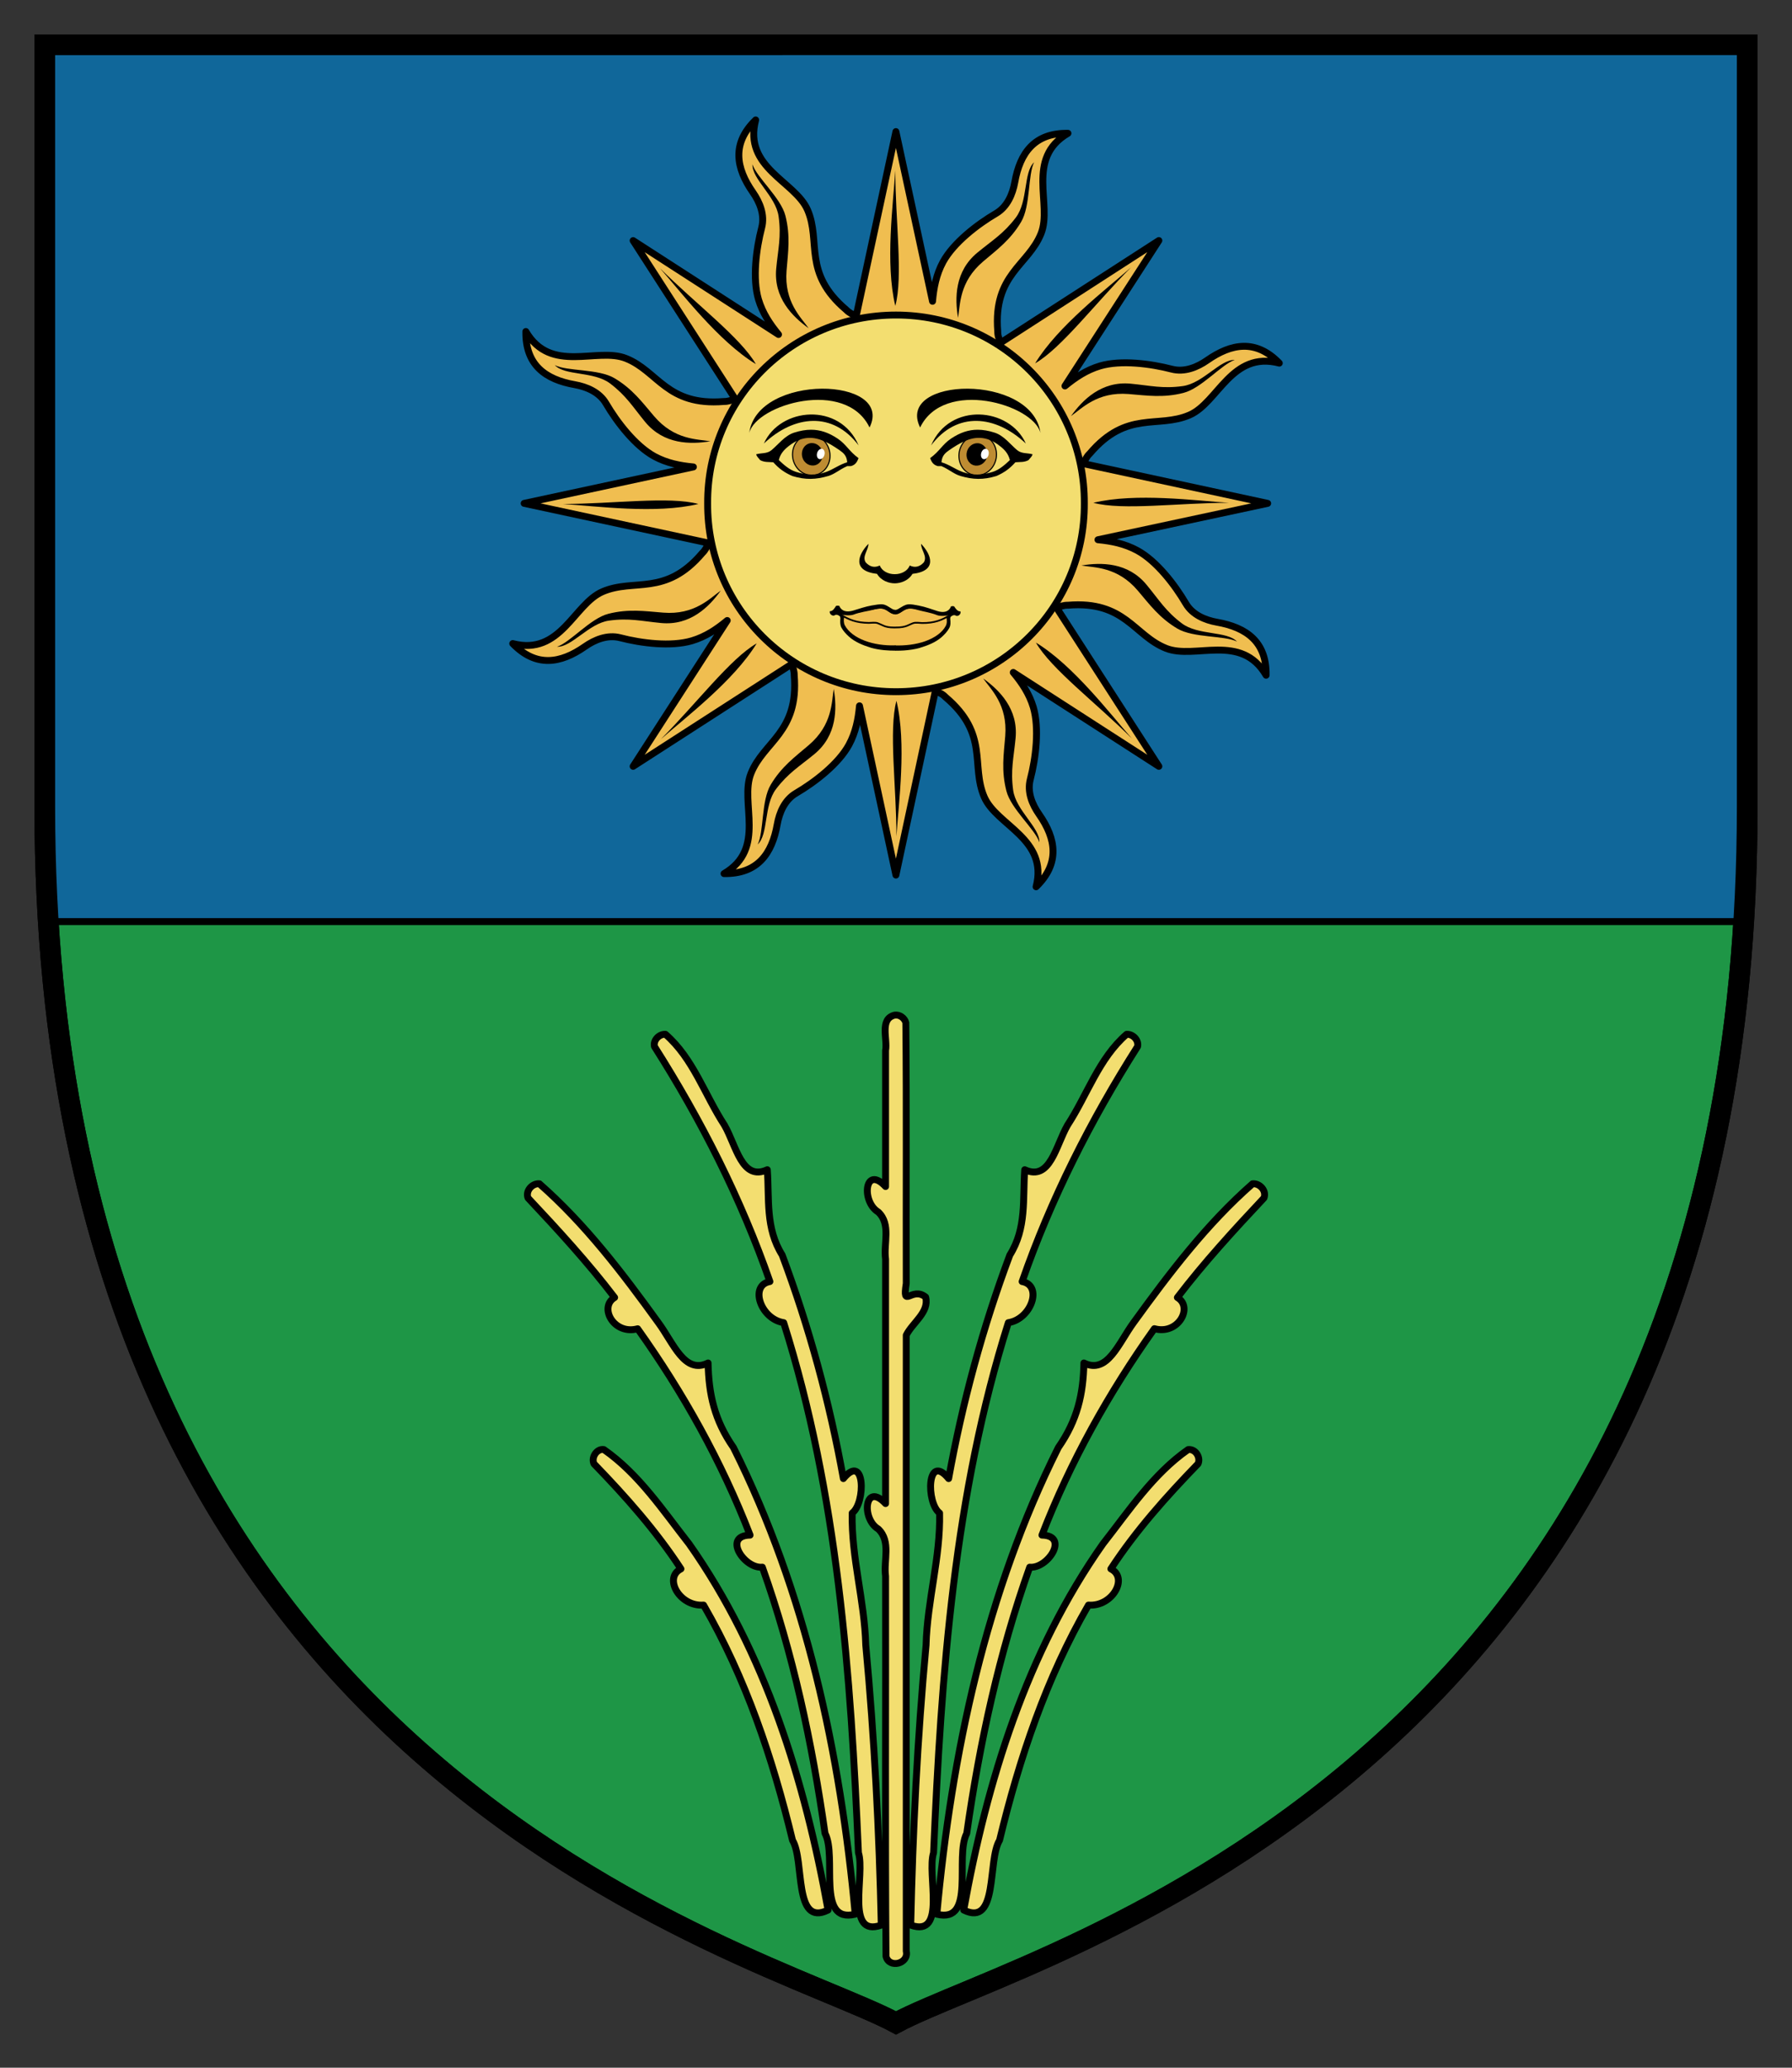
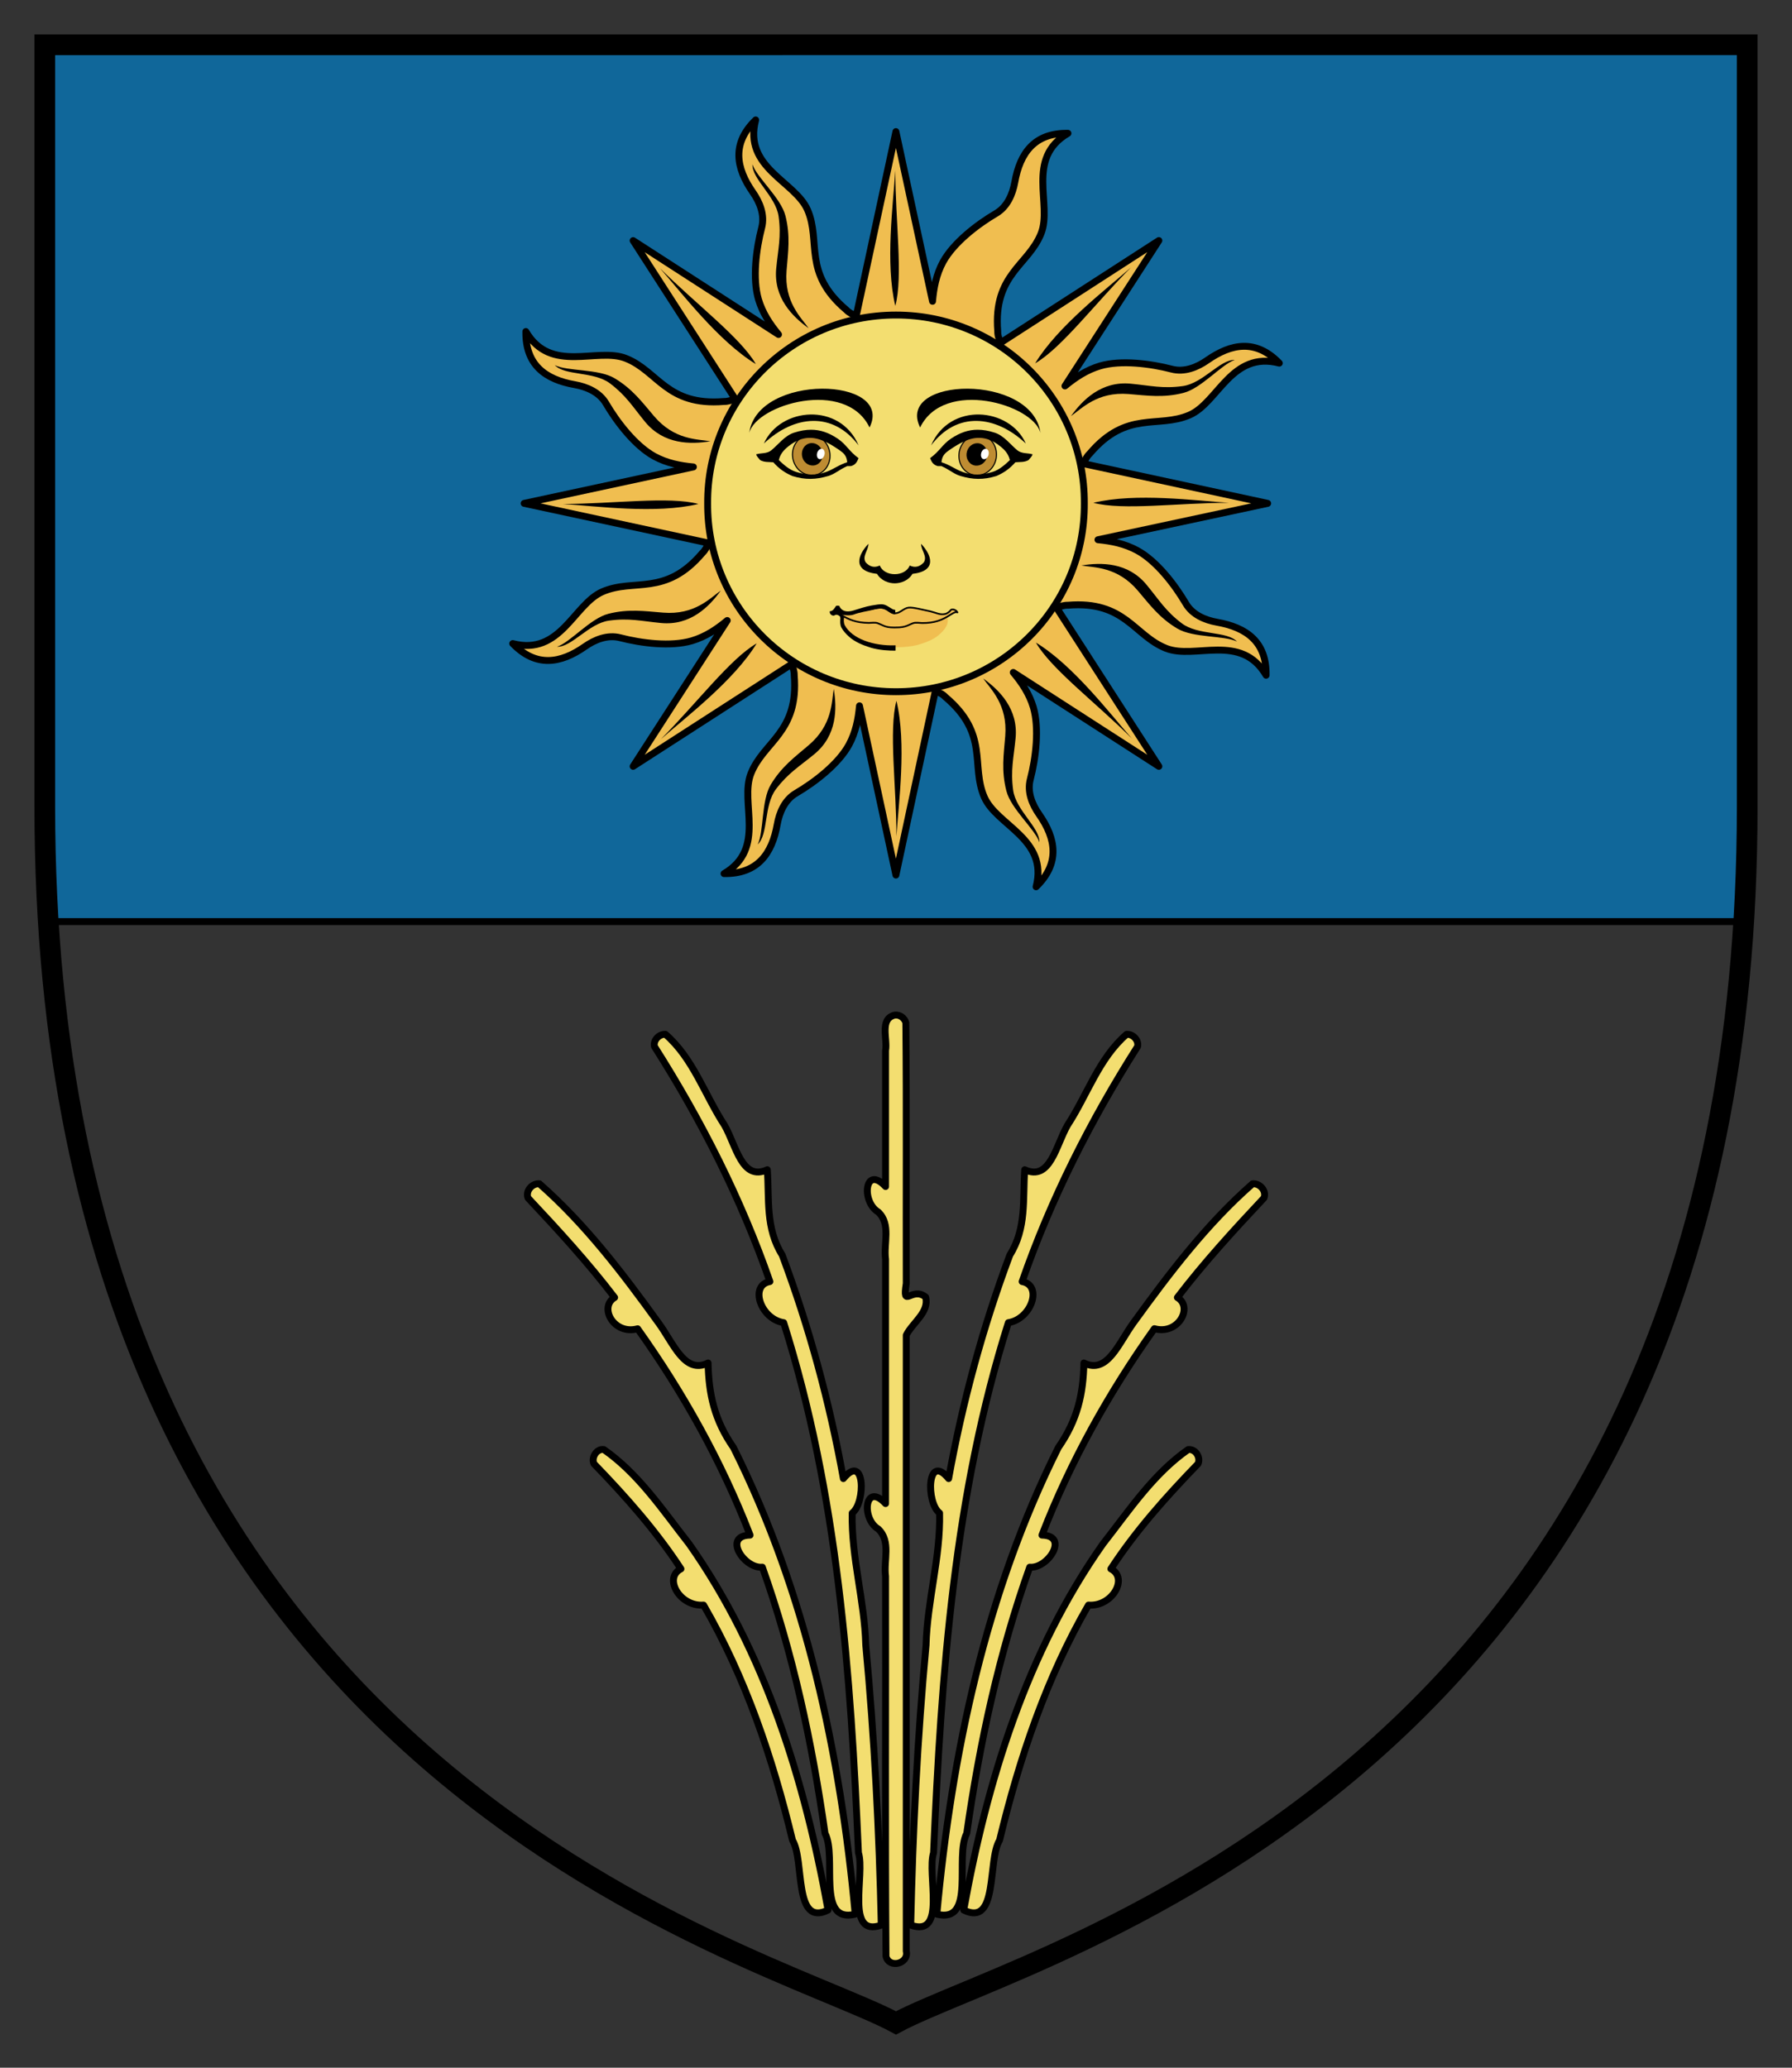
<svg xmlns="http://www.w3.org/2000/svg" height="240pt" width="208pt" version="1.1" viewBox="0 0 208 240">
  <rect x="0" y="0" width="208" height="240" fill="#333333" stroke="none" />
  <g>
-     <path d="m5.199 5.199v88.449c0 112.71 83.113 132.73 98.801 141.15 15.69-8.42 98.8-28.44 98.8-141.15v-88.451z" stroke="rgb(0%,0%,0%)" stroke-width="2.4" fill="rgb(11.765%,58.823%,27.451%)" />
    <path stroke-linejoin="round" d="m5.199 5.199v88.449c0 4.598 0.16 9.032 0.426 13.322h196.76c0.26-4.29 0.42-8.724 0.42-13.325v-88.45l-197.6 0zm0 0" stroke="rgb(0%,0%,0%)" stroke-linecap="round" stroke-width=".8" fill="rgb(6.274%,40.392%,60.391%)" />
    <path d="m5.199 5.199v88.449c0 112.71 83.113 132.73 98.801 141.15 15.69-8.42 98.8-28.44 98.8-141.15v-88.451z" stroke="rgb(0%,0%,0%)" stroke-width="2.4" fill="none" />
    <path stroke-linejoin="round" d="m87.711 13.926c-2.789 2.699-2.305 5.57-0.324 8.398 0.797 1.141 1.41 2.621 1.023 4.102-0.637 2.457-1.086 5.89-0.375 8.324 0.473 1.582 1.328 2.867 2.328 4.074l-16.875-10.898 11.824 18.347c-0.39 0.196-0.816 0.336-1.3 0.329-6.625 0.543-7.629-3.52-11.352-5-3.371-1.344-8.715 1.839-11.625-3.125-0.062 3.882 2.277 5.574 5.676 6.171 1.371 0.243 2.851 0.86 3.625 2.176 1.285 2.192 3.402 4.938 5.625 6.153 1.449 0.781 2.965 1.078 4.523 1.222l-19.648 4.227 21.375 4.597c-0.133 0.43-0.34 0.829-0.699 1.176-4.297 5.071-7.899 2.895-11.574 4.477-3.336 1.433-4.86 7.476-10.426 6.023 2.699 2.793 5.547 2.328 8.375 0.352 1.14-0.801 2.621-1.41 4.101-1.028 2.457 0.641 5.891 1.067 8.324 0.352 1.594-0.477 2.883-1.34 4.098-2.352l-10.922 16.926 18.375-11.847c0.199 0.386 0.332 0.812 0.325 1.296 0.542 6.625-3.543 7.657-5.024 11.379-1.344 3.371 1.84 8.715-3.125 11.623 3.883 0.06 5.574-2.302 6.172-5.701 0.242-1.371 0.859-2.851 2.176-3.625 2.191-1.285 4.937-3.398 6.152-5.625 0.785-1.457 1.078-2.961 1.223-4.523l4.228 19.644 4.57-21.343c0.44 0.132 0.85 0.332 1.2 0.699 5.07 4.297 2.9 7.894 4.48 11.574 1.43 3.332 7.47 4.855 6.02 10.43 2.79-2.7 2.33-5.578 0.35-8.407-0.8-1.14-1.41-2.593-1.02-4.074 0.64-2.457 1.06-5.918 0.35-8.351-0.47-1.575-1.33-2.844-2.33-4.047l16.9 10.898-11.85-18.375c0.39-0.199 0.82-0.332 1.3-0.324 6.63-0.547 7.66 3.52 11.38 5 3.37 1.344 8.71-1.84 11.62 3.125 0.07-3.883-2.3-5.551-5.7-6.152-1.37-0.243-2.85-0.856-3.62-2.172-1.29-2.192-3.4-4.938-5.63-6.153-1.47-0.796-2.99-1.097-4.57-1.25l19.7-4.222-21.35-4.602c0.13-0.429 0.34-0.828 0.7-1.176 4.3-5.066 7.89-2.89 11.57-4.472 3.34-1.438 4.86-7.481 10.43-6.028-2.7-2.793-5.55-2.304-8.38-0.324-1.14 0.797-2.62 1.41-4.1 1.024-2.46-0.637-5.89-1.086-8.32-0.375-1.58 0.472-2.86 1.328-4.08 2.328l10.9-16.879-18.35 11.851c-0.21-0.398-0.36-0.828-0.35-1.324-0.54-6.625 3.55-7.633 5.03-11.351 1.34-3.371-1.84-8.715 3.12-11.625-3.88-0.067-5.57 2.277-6.17 5.675-0.25 1.372-0.86 2.852-2.18 3.625-2.19 1.286-4.93 3.403-6.15 5.625-0.79 1.465-1.08 2.997-1.22 4.575l-4.25-19.7-4.603 21.375c-0.43-0.136-0.828-0.343-1.176-0.699-5.066-4.297-2.891-7.898-4.473-11.574-1.437-3.336-7.48-4.883-6.027-10.453z" stroke="rgb(0%,0%,0%)" stroke-width=".8" fill="rgb(94.116%,74.509%,31.372%)" />
    <path stroke-linejoin="round" d="m103.86 117.82c-1.81 0.43-0.82 2.8-1.07 4.11v15.79c-2.41-2.58-2.86 1.74-0.85 2.96 1.51 1.43 0.6 3.63 0.85 5.47v28.37c-2.41-2.58-2.86 1.75-0.85 2.95 1.51 1.44 0.6 3.64 0.85 5.48 0.03 14.71-0.06 29.43 0.05 44.12 0.36 1.46 2.68 0.85 2.35-0.6v-71.5c0.73-1.46 2.7-2.67 2.25-4.42-1.61-1.3-2.73 1.5-2.25-1.58-0.03-10.08 0.05-20.19-0.05-30.27-0.15-0.55-0.71-0.95-1.28-0.88zm-26.622 2.23c-0.73-0.04-1.437 0.68-1.273 1.42 5.445 8.57 10.058 17.68 13.398 27.28-2.418 0.44-1.074 4.36 1.602 4.77 6.285 19.88 7.789 40.83 8.676 61.53 0.809 2.48-1.582 9.9 2.649 8.4-0.24-10.86-0.79-21.69-1.8-32.5-0.13-5.15-1.689-10.17-1.576-15.33 1.576-1.16 1.516-7.1-1.023-4-1.594-8.83-3.946-17.53-7.102-25.95-1.965-3.13-1.48-6.49-1.727-9.9-2.96 1.36-3.601-2.79-4.972-5.17-2.285-3.5-3.633-7.76-6.852-10.55zm53.532 0c-3.23 2.79-4.57 7.05-6.86 10.55-1.37 2.38-2.01 6.53-4.97 5.17-0.24 3.42 0.24 6.77-1.73 9.91-3.15 8.41-5.5 17.11-7.1 25.94-2.54-3.1-2.62 2.84-1.05 4 0.12 5.16-1.44 10.18-1.57 15.33-1.01 10.81-1.54 21.65-1.78 32.5 4.24 1.5 1.84-5.92 2.65-8.4 0.89-20.7 2.39-41.65 8.68-61.53 2.67-0.41 4.02-4.32 1.6-4.77 3.34-9.59 7.95-18.71 13.4-27.28 0.16-0.74-0.54-1.46-1.27-1.42zm-68.157 17.35c-0.836-0.08-1.648 0.83-1.324 1.65 3.492 3.72 6.953 7.49 10.051 11.55-1.871 1.12-0.094 4.39 2.672 3.63 5.285 7.41 9.761 15.44 13.05 23.95-3.23 0.07-0.652 3.94 1.426 3.72 3.559 9.99 5.782 20.41 7.274 30.9 1.441 2.73-1.067 10.51 3.5 9.38-1.719-18.64-5.707-37.33-14.125-54.16-2.223-3.19-2.875-6.21-2.949-9.82-2.743 1.36-4.012-2.31-5.801-4.72-4.125-5.71-8.461-11.41-13.778-16.08zm82.777 0c-5.32 4.66-9.65 10.37-13.78 16.07-1.78 2.42-3.06 6.09-5.8 4.73-0.07 3.61-0.75 6.63-2.97 9.82-8.42 16.83-12.38 35.52-14.1 54.16 4.57 1.13 2.04-6.65 3.47-9.38 1.5-10.49 3.75-20.91 7.31-30.9 2.07 0.22 4.65-3.65 1.42-3.72 3.29-8.51 7.77-16.54 13.05-23.96 2.77 0.77 4.55-2.5 2.67-3.62 3.1-4.06 6.56-7.83 10.05-11.55 0.33-0.82-0.48-1.73-1.32-1.65zm-75.601 30.85c-0.687 0.14-1.137 1-0.848 1.65 3.672 3.79 7.207 7.77 10.098 12.2-2.074 1.04-0.137 4.42 2.625 4.2 4.902 8.47 8.031 17.82 10.324 27.3 1.426 2.35 0.074 10.11 4.125 8.1-2.691-14.97-7.289-29.95-16.125-42.5-3.023-3.85-5.836-8.12-9.898-10.95-0.106-0.01-0.203-0.02-0.301 0zm68.121 0c-4.06 2.83-6.87 7.1-9.89 10.95-8.84 12.55-13.46 27.53-16.16 42.5 4.06 2.01 2.73-5.75 4.16-8.1 2.29-9.48 5.42-18.83 10.32-27.3 2.76 0.22 4.68-3.15 2.6-4.2 2.89-4.43 6.45-8.41 10.12-12.2 0.33-0.74-0.29-1.75-1.15-1.65zm0 0" stroke="rgb(0%,0%,0%)" stroke-linecap="round" stroke-width=".8" fill="rgb(95.293%,87.057%,43.921%)" />
    <path d="m125.86 58.426c0.07 12.051-9.74 21.859-21.86 21.859-12.129 0-21.934-9.808-21.863-21.859-0.071-12.051 9.734-21.86 21.863-21.86 12.12 0 21.93 9.809 21.86 21.86z" stroke="rgb(0%,0%,0%)" stroke-width=".8" fill="rgb(95.293%,87.057%,43.921%)" />
    <path d="m88.664 51.48c3.52-3.308 7.988-3.769 11 0.223-2.164-5.062-9.113-4.441-11-0.223z" fill-rule="evenodd" fill="rgb(0%,0%,0%)" />
    <path d="m100.8 63.121c-1.226 1.274-1.929 3.152 1 3.488 0.47 0.801 1.38 1.098 2.05 1.098 0.68 0 1.59-0.297 2.06-1.098 2.92-0.336 2.22-2.214 1-3.488 0 0.758 0.76 1.441 0.32 2.152-0.47 0.512-1.02 0.665-1.64 0.364-0.23 0.636-0.98 1.015-1.74 1.008-0.75 0.007-1.5-0.372-1.73-1.008-0.63 0.301-1.17 0.148-1.64-0.364-0.44-0.711 0.32-1.394 0.32-2.152z" fill-rule="evenodd" fill="rgb(0%,0%,0%)" />
    <path d="m94.145 50.477c-0.368-0.008-0.723 0.082-1.043 0.265-1.051 0.594-1.426 2.008-0.84 3.16 0.586 1.153 1.914 1.606 2.965 1.012 1.05-0.594 1.425-2.008 0.839-3.16-0.386-0.766-1.121-1.254-1.918-1.277zm19.355 0c-0.79 0.023-1.53 0.511-1.92 1.273-0.59 1.152-0.21 2.57 0.84 3.164s2.38 0.141 2.97-1.012c0.58-1.152 0.21-2.566-0.84-3.16-0.32-0.183-0.68-0.273-1.05-0.265z" stroke="rgb(0%,0%,0%)" stroke-width=".13" fill="rgb(74.509%,54.901%,19.608%)" />
    <path d="m95.344 52.133c0.324 0.64 0.117 1.426-0.469 1.758-0.582 0.328-1.32 0.078-1.648-0.563-0.325-0.64-0.118-1.426 0.468-1.758 0.582-0.328 1.321-0.078 1.649 0.563z" fill="rgb(0%,0%,0%)" />
    <path d="m112.34 52.148c-0.33 0.641-0.12 1.426 0.46 1.758 0.59 0.328 1.32 0.078 1.65-0.562 0.33-0.641 0.12-1.426-0.47-1.758-0.58-0.328-1.32-0.078-1.64 0.562z" fill="rgb(0%,0%,0%)" />
    <path d="m95.715 52.695c-0.047 0.332-0.285 0.602-0.531 0.602s-0.411-0.27-0.364-0.602 0.282-0.601 0.532-0.601c0.246 0 0.41 0.269 0.363 0.601z" fill="rgb(100%,100%,100%)" />
    <path d="m114.76 52.695c-0.04 0.332-0.28 0.602-0.53 0.602s-0.41-0.27-0.36-0.602c0.04-0.332 0.28-0.601 0.53-0.601 0.24 0 0.41 0.269 0.36 0.601z" fill="rgb(100%,100%,100%)" />
    <path d="m94.148 49.879c-0.625 0-1.273 0.113-1.968 0.336-1.098 0.347-1.864 1.406-2.637 2.039-0.527 0.437-1.188 0.301-1.773 0.476 0.07 0.286 0.304 0.45 0.457 0.672 0.496 0.278 1.007 0.207 1.531 0.254 0.672 0.75 1.301 1.196 2.207 1.594 1.539 0.469 2.73 0.418 4.168 0 0.762-0.223 1.269-0.734 2.203-1.148h0.43c0.558-0.153 0.726-0.52 0.886-0.926-1.109-0.801-1.398-1.574-2.418-2.262-1.058-0.711-2.043-1.035-3.086-1.035zm19.322 0c-1.04 0-2.03 0.324-3.09 1.035-1.02 0.688-1.31 1.461-2.42 2.262 0.16 0.406 0.33 0.773 0.89 0.926h0.43c0.93 0.414 1.45 0.925 2.21 1.148 1.43 0.418 2.62 0.469 4.17 0 0.9-0.398 1.53-0.844 2.2-1.594 0.53-0.047 1.03 0.024 1.53-0.254 0.15-0.222 0.39-0.386 0.46-0.672-0.59-0.175-1.25-0.039-1.78-0.476-0.77-0.633-1.53-1.692-2.63-2.039-0.69-0.223-1.34-0.336-1.97-0.336zm-19.615 0.945c1.243-0.051 2.403 0.61 3.59 1.43 0.434 0.301 0.844 0.625 0.891 1.402-0.856 0.246-1.59 0.805-2.422 1.114-1.184 0.437-2.301 0.386-3.523 0-0.797-0.25-1.453-0.864-1.993-1.368 0.164-0.699 0.571-1.168 1.106-1.593 0.828-0.664 1.605-0.954 2.351-0.985zm19.905 0c0.75 0.031 1.53 0.321 2.35 0.985 0.54 0.425 0.94 0.89 1.11 1.593-0.54 0.504-1.2 1.118-1.99 1.368-1.23 0.386-2.34 0.437-3.53 0-0.83-0.309-1.56-0.868-2.42-1.114 0.05-0.777 0.46-1.101 0.89-1.402 1.19-0.82 2.35-1.481 3.59-1.43z" fill-rule="evenodd" fill="rgb(0%,0%,0%)" />
    <path d="m100.93 49.617c-2.762-5.726-13.145-2.672-13.965 0.637 0.949-6.953 16.885-6.539 13.965-0.637z" fill-rule="evenodd" fill="rgb(0%,0%,0%)" />
    <path d="m119.07 51.48c-3.52-3.308-7.99-3.769-11 0.223 2.16-5.062 9.11-4.441 11-0.223z" fill-rule="evenodd" fill="rgb(0%,0%,0%)" />
    <path d="m106.8 49.617c2.77-5.726 13.15-2.672 13.97 0.637-0.95-6.953-16.88-6.539-13.97-0.637z" fill-rule="evenodd" fill="rgb(0%,0%,0%)" />
    <path d="m102.76 72.055c-0.53 0.031-1.07 0.023-1.62-0.016-0.82-0.066-1.656-0.195-2.499-0.359-0.325-0.16-0.645-0.325-0.969-0.492-0.094-0.012-0.192-0.028-0.285-0.04 0.027 0.043 0.054 0.09 0.082 0.133 0.238 0.031 0.328 0.125 0.406 0.289-0.25 0.789 0.289 1.461 0.922 2.035 0.613 0.563 1.493 0.926 2.383 1.204 0.37 0.117 0.93 0.214 1.46 0.265 0.52 0.051 1 0.059 1.19 0.055 0.06 0 0.09-0.004 0.09-0.004s0.46 0.012 1.03-0.031c0.57-0.039 1.23-0.137 1.66-0.266 0.89-0.262 1.78-0.609 2.41-1.168 0.64-0.57 1.19-1.246 0.93-2.035 0.07-0.164 0.16-0.258 0.4-0.293 0.02-0.043 0.05-0.086 0.07-0.133-0.09 0.016-0.19 0.031-0.28 0.043-0.31 0.172-0.63 0.336-0.95 0.496-0.83 0.16-1.67 0.27-2.49 0.317-0.56 0.027-1.1 0.027-1.64-0.008-0.36 0.25-0.75 0.484-1.15 0.703-0.03-0.012-0.05-0.023-0.08-0.035-0.38-0.203-0.73-0.426-1.07-0.66z" fill="rgb(94.116%,74.509%,31.372%)" />
    <path stroke-linejoin="round" d="m102.43 70.539c-0.28-0.039-0.73 0.039-1.21 0.129-0.49 0.086-1 0.191-1.341 0.266-0.68 0.144-1.109 0.425-1.774 0.277-0.167-0.039-0.496-0.262-0.55-0.356-0.211-0.339-0.77-0.043-0.852 0.215 0.168-0.058 0.238-0.101 0.817 0.239 1.019 0.632 1.886 0.976 3.32 0.992 0.28 0.004 0.74-0.074 1.03 0.031 0.31 0.113 0.48 0.219 0.73 0.316 0.24 0.098 0.58 0.192 1.23 0.188 0.03-0.004 0.06-0.004 0.1-0.004 0.69 0.008 1.05-0.086 1.32-0.184 0.26-0.097 0.43-0.207 0.75-0.32 0.29-0.098 0.75-0.016 1.04-0.012 1.43 0.008 2.3-0.324 3.29-0.972 0.56-0.348 0.63-0.313 0.8-0.262-0.09-0.25-0.65-0.531-0.84-0.187-0.06 0.093-0.37 0.32-0.54 0.359-0.65 0.156-1.07-0.129-1.74-0.289-0.34-0.078-0.85-0.192-1.33-0.293-0.48-0.098-0.94-0.184-1.23-0.145-0.59 0.082-0.95 0.641-1.54 0.657-0.03-0.004-0.05-0.004-0.08-0.008-0.52-0.051-0.85-0.555-1.4-0.637zm0 0" stroke="rgb(0%,0%,0%)" stroke-linecap="round" stroke-width=".198" fill="rgb(94.116%,74.509%,31.372%)" />
    <path d="m102.49 70.152c-0.37-0.05-0.82 0.047-1.31 0.125-0.7 0.118-1.516 0.399-2.133 0.586-1.055 0.313-1.485-0.152-1.629-0.543-0.18-0.031-0.246-0.035-0.387 0.016-0.14 0.226-0.355 0.629-0.711 0.605-0.09 0.278 0.246 0.594 0.528 0.497 0.222-0.196 0.543 0.003 0.605 0.078 0.09 0.05 0.059 0.117 0.094 0.254-0.039 0.378-0.047 0.761 0.117 1.074 0.215 0.402 0.539 0.742 0.867 1.043 0.692 0.629 1.629 1.008 2.539 1.289 0.42 0.129 0.99 0.23 1.52 0.285 0.53 0.051 1.02 0.059 1.24 0.059 0.08-0.004 0.12-0.008 0.12-0.008v-0.614c-0.04 0.004-0.08 0.008-0.12 0.008-1.14 0.035-2.4-0.136-3.46-0.539-1.058-0.402-1.901-1.019-2.311-1.789-0.145-0.277-0.149-0.703-0.059-0.996 0.012-0.035-0.289-0.195-0.285-0.23 0.242 0.05 0.976 0.132 1.359-0.016 0.781-0.301 1.636-0.387 2.306-0.566 0.74-0.2 1.17-0.188 1.68 0.168 0.21 0.144 0.44 0.332 0.77 0.363 0.03 0.004 0.06 0.004 0.09 0.008l-0.01-0.528c-0.02 0-0.05 0-0.08-0.004-0.2-0.023-0.37-0.164-0.5-0.238-0.23-0.133-0.48-0.332-0.84-0.387z" fill="rgb(0%,0%,0%)" />
-     <path d="m105.38 70.152c0.38-0.047 0.83 0.059 1.32 0.153 0.7 0.129 1.5 0.429 2.1 0.621 1.04 0.32 1.45-0.156 1.58-0.547 0.17-0.035 0.23-0.039 0.37 0.008 0.15 0.218 0.38 0.613 0.73 0.574 0.1 0.273-0.22 0.605-0.5 0.516-0.23-0.188-0.54 0.019-0.6 0.093-0.09 0.051-0.06 0.118-0.09 0.254 0.05 0.379 0.06 0.762-0.11 1.074-0.22 0.407-0.55 0.747-0.88 1.047-0.71 0.629-1.67 0.993-2.57 1.262-0.49 0.145-1.18 0.246-1.77 0.289-0.58 0.039-1.04 0.027-1.06 0.027v-0.609c1.11 0.039 2.39-0.098 3.48-0.484 1.09-0.387 1.99-1.008 2.4-1.793 0.15-0.278 0.15-0.703 0.06-0.992-0.02-0.036 0.28-0.2 0.28-0.235-0.24 0.059-0.97 0.141-1.35-0.012-0.77-0.308-1.61-0.414-2.27-0.605-0.75-0.219-1.2-0.211-1.73 0.145-0.23 0.156-0.5 0.371-0.88 0.382l-0.01-0.527c0.25 0.008 0.46-0.164 0.61-0.25 0.24-0.137 0.51-0.34 0.88-0.391h0.01z" fill="rgb(0%,0%,0%)" />
    <path d="m103.92 19.77c-0.24 3.855-1.19 10.789 0 15.734 0.92-3.406 0-9.942 0-15.734z" fill="rgb(0%,0%,0%)" />
-     <path d="m120.03 18.836c-1.25 1.156-0.69 4.519-2.12 6.414-1.43 1.883-2.7 2.621-4.46 4.07-2.64 2.172-2.63 5.278-2.25 7.571 0.26-1.508 0.12-4.164 2.91-6.536 1.65-1.402 3.17-2.507 4.41-4.593 1.11-1.86 0.78-5.496 1.51-6.926z" fill="rgb(0%,0%,0%)" />
    <path d="m76.605 31.137c2.559 2.898 6.786 8.472 11.129 11.125-1.757-3.055-7.027-7.032-11.129-11.125z" fill="rgb(0%,0%,0%)" />
    <path d="m87.34 19.082c-0.067 1.707 2.707 3.688 3.035 6.035 0.324 2.344-0.059 3.766-0.277 6.039-0.328 3.395 1.871 5.59 3.761 6.942-0.879-1.254-2.851-3.036-2.562-6.68 0.176-2.156 0.465-4.016-0.129-6.367-0.531-2.102-3.332-4.442-3.828-5.969z" fill="rgb(0%,0%,0%)" />
    <path d="m65.332 58.496c3.856 0.242 10.789 1.195 15.734 0-3.406-0.918-9.941-0.004-15.734 0z" fill="rgb(0%,0%,0%)" />
    <path d="m64.398 42.383c1.157 1.254 4.52 0.691 6.414 2.125 1.883 1.426 2.622 2.699 4.071 4.465 2.172 2.629 5.277 2.625 7.57 2.246-1.508-0.262-4.164-0.129-6.535-2.914-1.402-1.645-2.508-3.164-4.594-4.407-1.859-1.109-5.496-0.785-6.926-1.515z" fill="rgb(0%,0%,0%)" />
    <path d="m76.703 85.801c2.899-2.555 8.477-6.785 11.129-11.125-3.059 1.758-7.031 7.027-11.129 11.125z" fill="rgb(0%,0%,0%)" />
    <path d="m64.652 75.07c1.703 0.067 3.684-2.711 6.036-3.035 2.339-0.324 3.761 0.059 6.035 0.277 3.394 0.329 5.589-1.874 6.941-3.765-1.25 0.883-3.031 2.855-6.68 2.562-2.156-0.171-4.011-0.464-6.367 0.133-2.097 0.531-4.441 3.332-5.965 3.828z" fill="rgb(0%,0%,0%)" />
    <path d="m104.05 97.078c0.25-3.855 1.2-10.789 0-15.734-0.91 3.406 0 9.941 0 15.734z" fill="rgb(0%,0%,0%)" />
    <path d="m87.945 98.012c1.254-1.157 0.692-4.52 2.121-6.414 1.426-1.883 2.704-2.621 4.465-4.071 2.633-2.172 2.625-5.277 2.246-7.57-0.261 1.508-0.125 4.164-2.91 6.535-1.648 1.403-3.168 2.508-4.41 4.594-1.109 1.859-0.785 5.496-1.512 6.926z" fill="rgb(0%,0%,0%)" />
    <path d="m131.37 85.711c-2.56-2.899-6.78-8.473-11.13-11.125 1.76 3.055 7.03 7.031 11.13 11.125z" fill="rgb(0%,0%,0%)" />
    <path d="m120.64 97.762c0.07-1.703-2.71-3.684-3.04-6.035-0.32-2.34 0.06-3.762 0.28-6.036 0.33-3.394-1.87-5.589-3.76-6.941 0.88 1.254 2.85 3.035 2.56 6.68-0.18 2.156-0.47 4.015 0.13 6.367 0.53 2.098 3.33 4.441 3.83 5.965z" fill="rgb(0%,0%,0%)" />
    <path d="m142.64 58.359c-3.85-0.242-10.78-1.195-15.73 0 3.41 0.918 9.94 0 15.73 0z" fill="rgb(0%,0%,0%)" />
    <path d="m143.58 74.469c-1.16-1.254-4.52-0.692-6.41-2.121-1.89-1.426-2.62-2.703-4.08-4.465-2.16-2.633-5.27-2.629-7.57-2.246 1.52 0.261 4.17 0.125 6.54 2.91 1.4 1.648 2.51 3.168 4.59 4.41 1.87 1.109 5.5 0.785 6.93 1.512z" fill="rgb(0%,0%,0%)" />
    <path d="m131.27 31.043c-2.89 2.559-8.47 6.785-11.12 11.129 3.05-1.758 7.03-7.027 11.12-11.129z" fill="rgb(0%,0%,0%)" />
    <path d="m143.32 41.777c-1.7-0.066-3.68 2.707-6.03 3.035-2.34 0.325-3.76-0.058-6.04-0.277-3.39-0.328-5.59 1.871-6.94 3.762 1.26-0.879 3.04-2.852 6.68-2.563 2.16 0.176 4.02 0.469 6.37-0.129 2.1-0.531 4.44-3.332 5.96-3.828z" fill="rgb(0%,0%,0%)" />
  </g>
</svg>